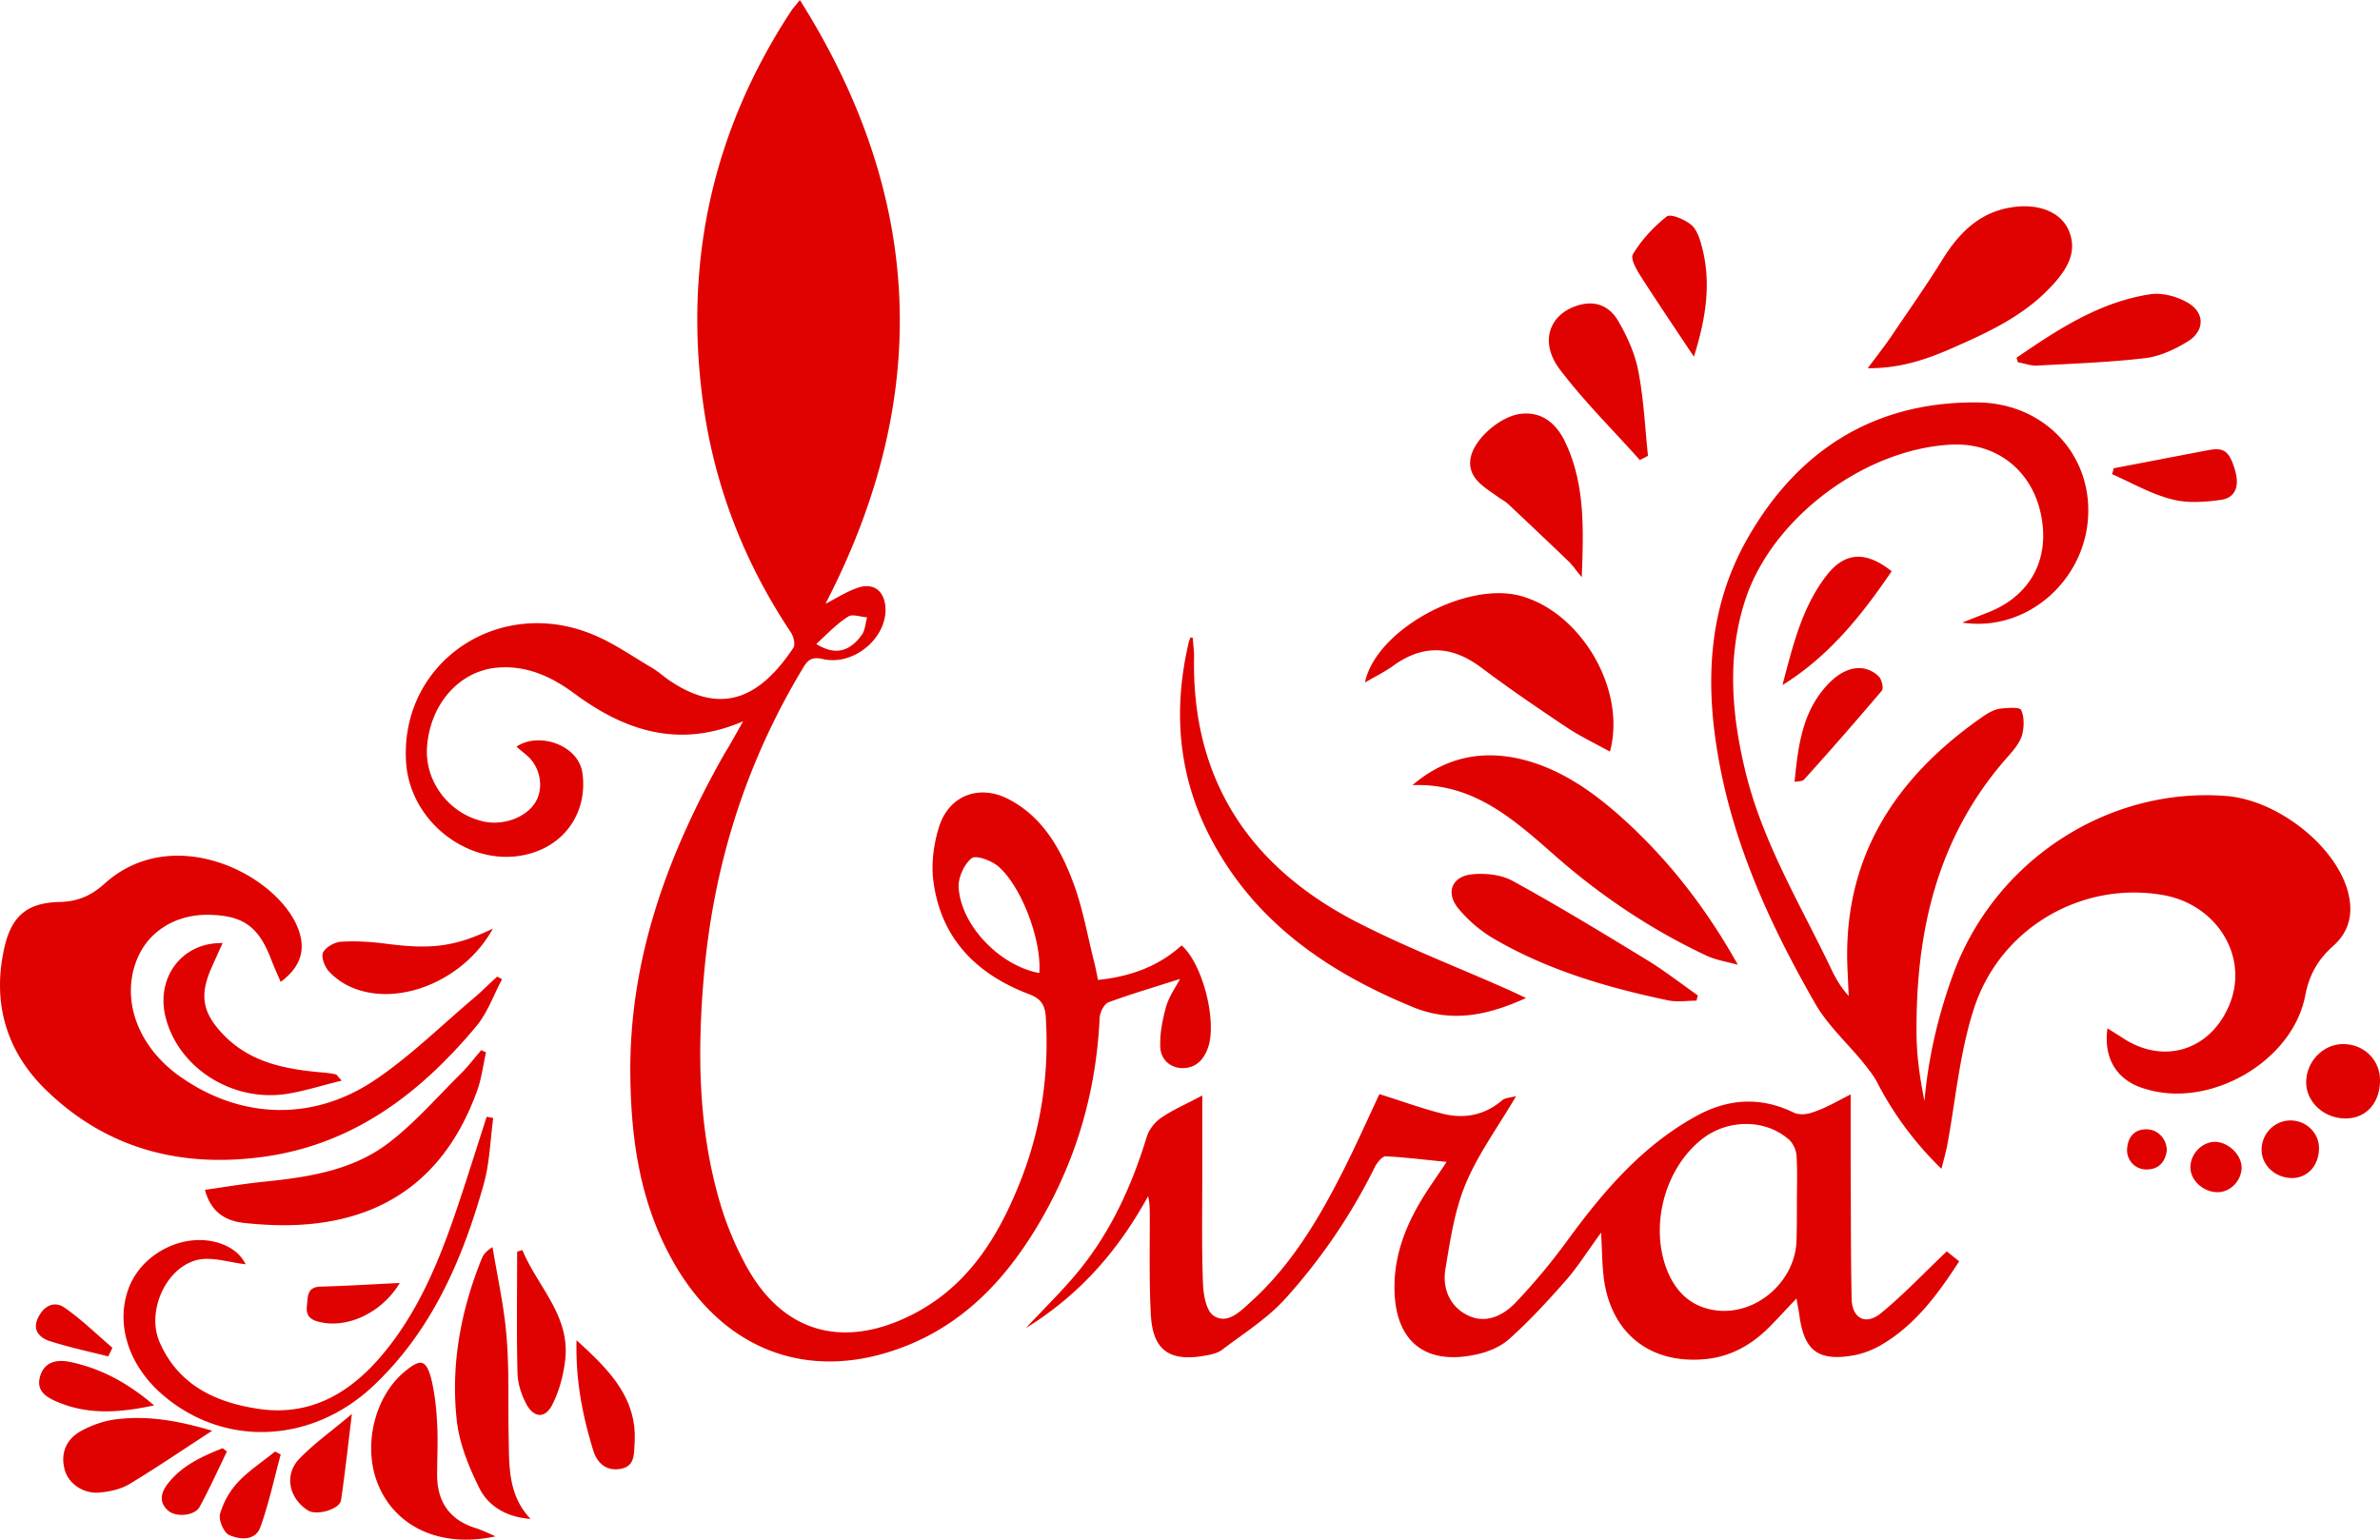
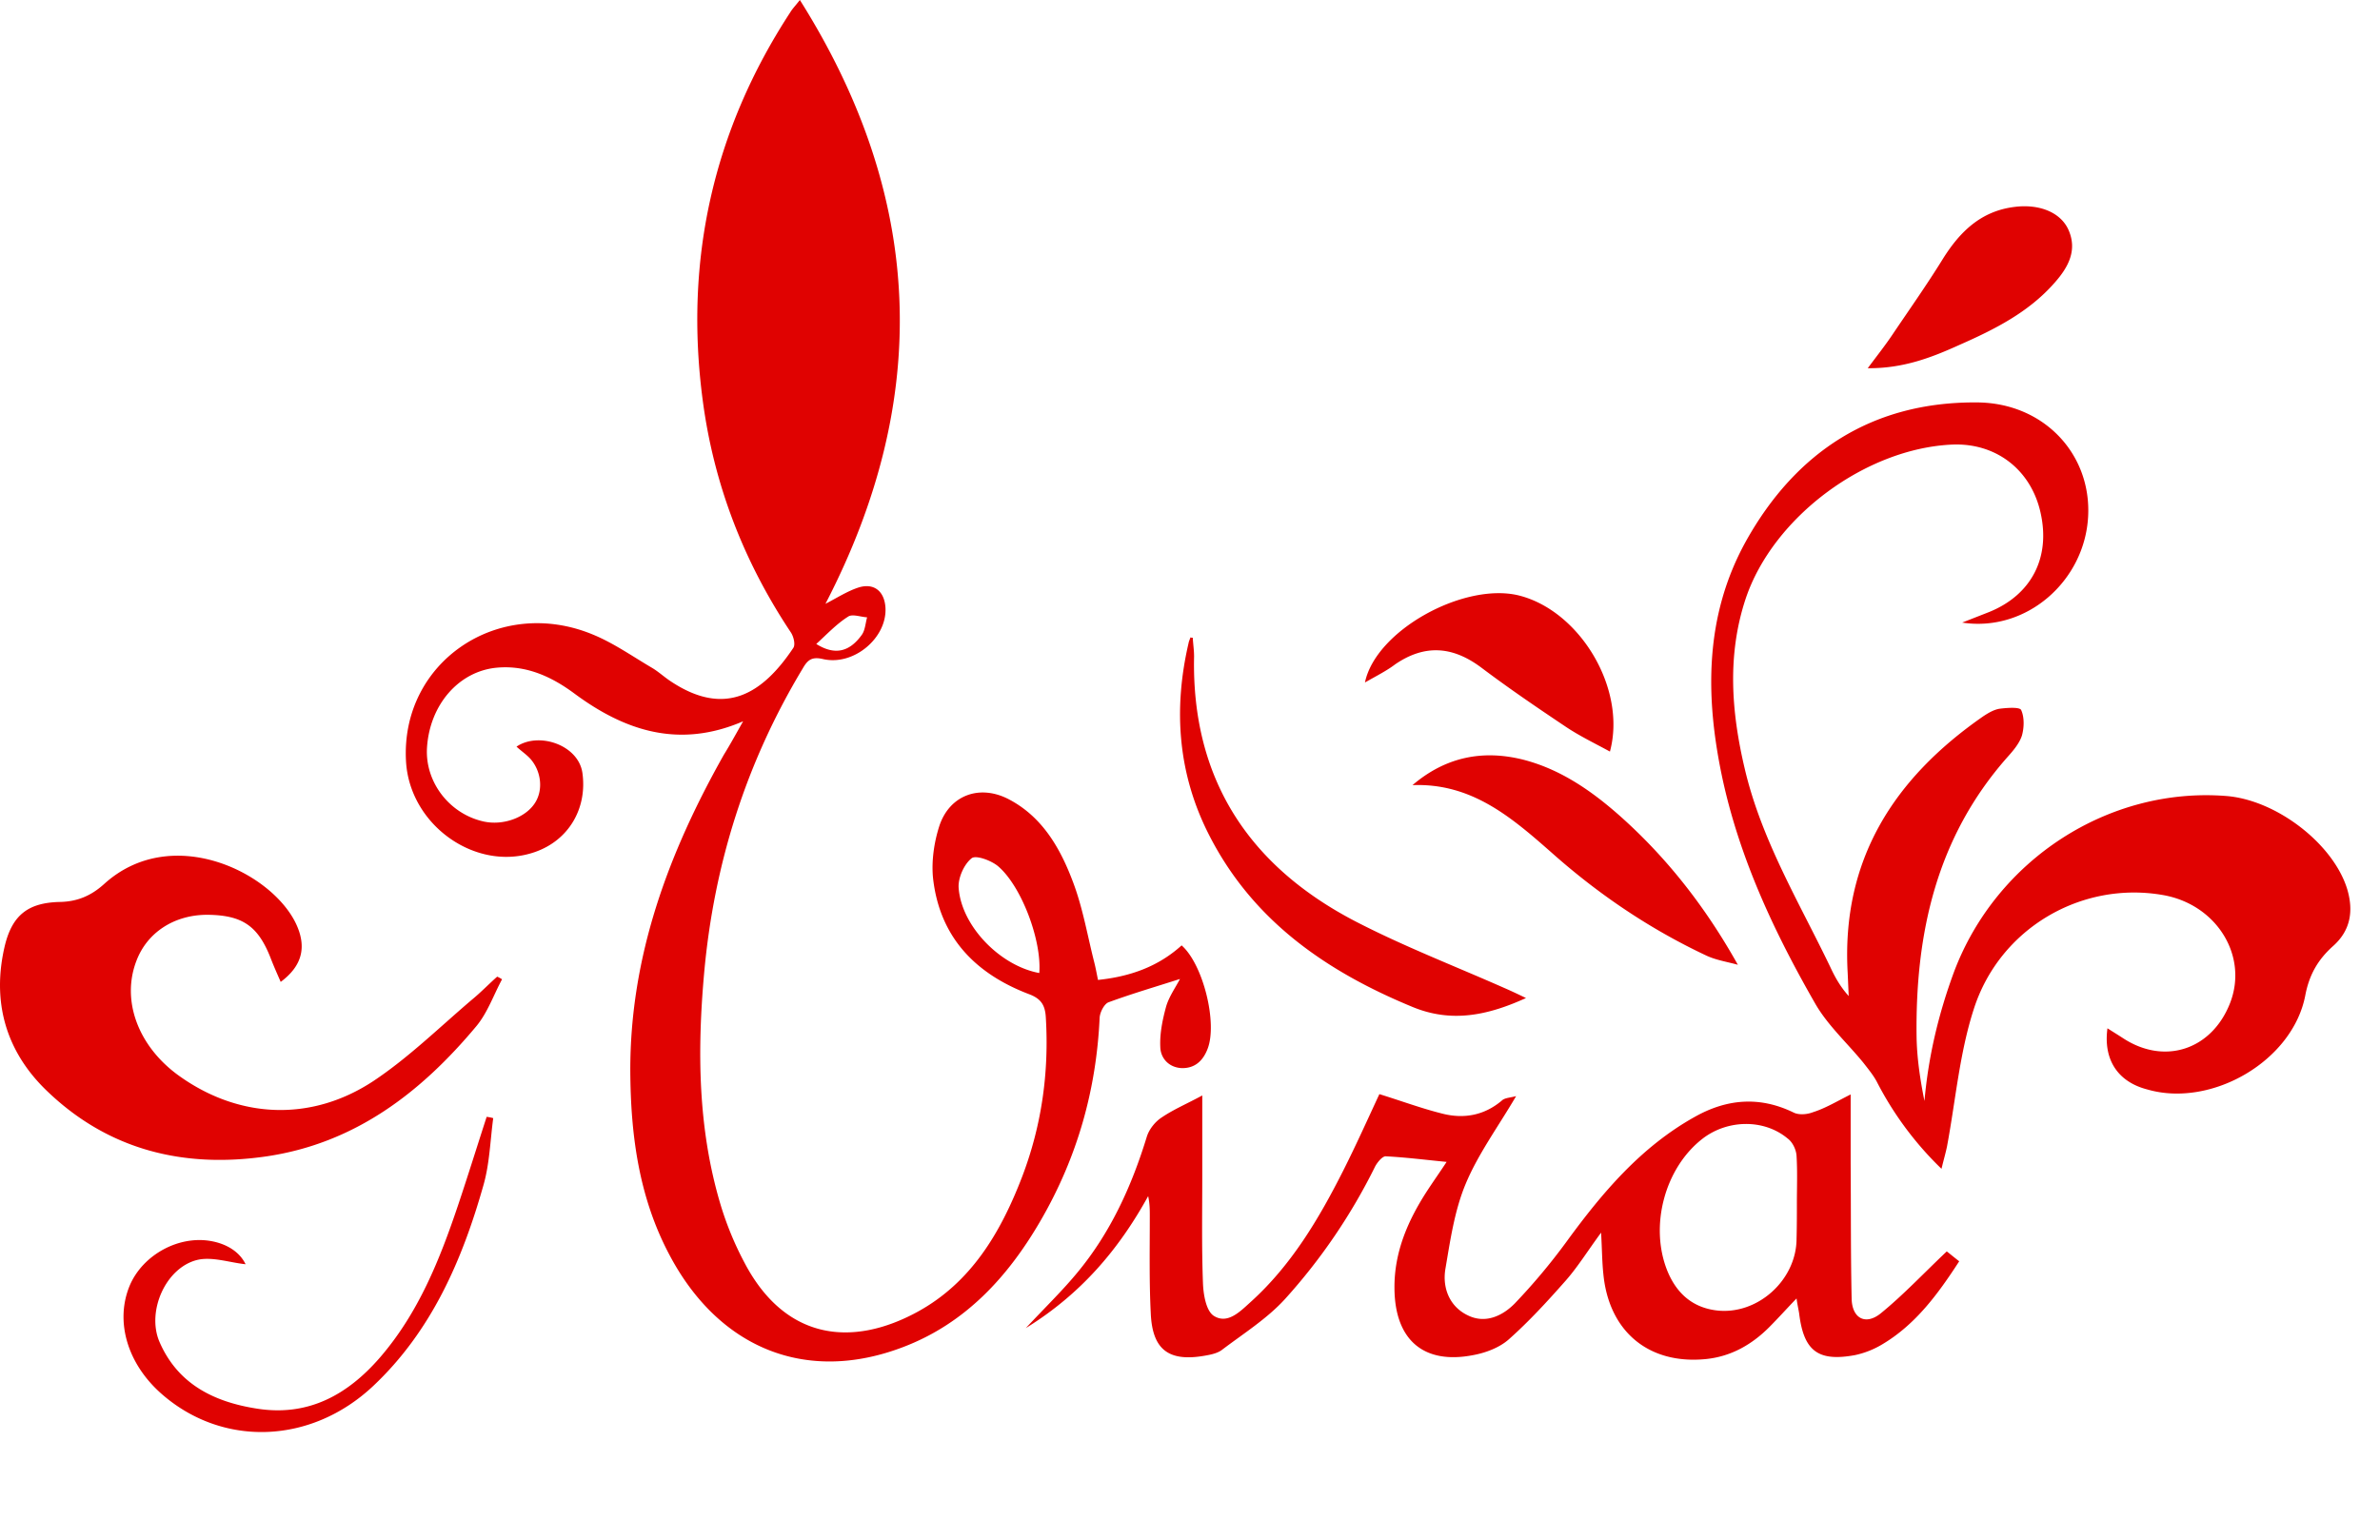
<svg xmlns="http://www.w3.org/2000/svg" viewBox="0 0 136 88" fill="none">
  <path d="M42.464 41.226c-3.617 1.56-6.709.583-9.632-1.58-1.294-.96-2.737-1.636-4.423-1.486-2.174.188-3.86 2.107-4.01 4.59-.113 1.974 1.311 3.798 3.279 4.212 1.106.226 2.38-.244 2.905-1.09.45-.715.356-1.75-.244-2.465-.225-.263-.543-.47-.824-.733 1.274-.865 3.541-.094 3.766 1.505.282 2.012-.768 3.836-2.698 4.513-3.355 1.185-7.197-1.523-7.384-5.21-.3-5.642 5.285-9.44 10.663-7.221 1.2.489 2.287 1.26 3.411 1.918.375.226.694.527 1.068.771 3.093 2.05 5.23.715 6.99-1.918.132-.188.02-.658-.15-.903-2.68-4.025-4.385-8.426-5.022-13.222-1.068-8.011.581-15.44 5.004-22.211.113-.188.262-.339.544-.696 7.121 11.303 7.552 22.757 1.461 34.512.656-.339 1.237-.715 1.856-.922.9-.3 1.518.188 1.574 1.147.094 1.712-1.8 3.33-3.56 2.934-.638-.15-.882.038-1.163.527-3.242 5.379-5.079 11.19-5.64 17.434-.394 4.42-.357 8.84.918 13.147a18.349 18.349 0 001.386 3.385c2.305 4.401 6.11 4.871 9.877 2.821 3.073-1.674 4.76-4.532 5.978-7.692 1.125-2.934 1.556-5.98 1.368-9.122-.037-.714-.262-1.09-.974-1.354-3.055-1.166-5.098-3.254-5.473-6.639-.093-.959.056-2.012.356-2.953.581-1.786 2.324-2.426 4.01-1.523 1.913 1.016 2.925 2.821 3.637 4.72.562 1.486.824 3.066 1.218 4.609.075.3.13.601.206.977 1.818-.188 3.43-.752 4.779-1.974 1.237 1.09 2.061 4.457 1.48 5.924-.262.677-.73 1.11-1.48 1.09-.731-.037-1.2-.563-1.218-1.203-.038-.77.13-1.58.337-2.332.169-.564.543-1.09.787-1.56-1.406.45-2.755.845-4.085 1.334-.244.094-.488.565-.506.884-.188 4.12-1.275 7.956-3.336 11.53-1.874 3.253-4.33 5.942-7.909 7.297-5.528 2.106-10.532.075-13.362-5.323-1.724-3.272-2.193-6.808-2.212-10.457-.018-6.564 2.174-12.45 5.342-18.074.374-.602.73-1.26 1.105-1.918zm16.923 14.388c.15-1.825-.993-4.928-2.342-6.094-.394-.339-1.275-.658-1.518-.47-.431.338-.769 1.09-.75 1.655.131 2.2 2.361 4.495 4.61 4.909zM46.644 36.806c1.049.658 1.892.47 2.605-.526.187-.264.206-.659.3-.997-.375-.02-.844-.207-1.088-.038-.655.414-1.199.997-1.817 1.561zm73.782 21.967c.356.226.6.376.862.546 2.38 1.58 5.098.695 6.147-1.994 1.05-2.708-.787-5.642-3.842-6.169-4.629-.809-9.333 1.88-10.813 6.545-.806 2.502-1.031 5.191-1.518 7.805-.075.376-.188.753-.319 1.298a18.917 18.917 0 01-3.71-5.003c-.207-.376-.488-.715-.75-1.053-.918-1.128-2.043-2.144-2.755-3.385-2.343-4.082-4.33-8.313-5.322-12.959-.975-4.626-.994-9.197 1.349-13.447 2.867-5.153 7.271-8.012 13.25-7.956 3.804.038 6.521 2.972 6.315 6.546-.206 3.667-3.523 6.6-7.196 6.037l1.537-.602c2.417-.978 3.523-3.103 2.942-5.68-.544-2.445-2.53-3.987-5.023-3.893-4.947.207-10.251 4.119-11.825 8.802-1.068 3.216-.825 6.47-.056 9.723.955 4.081 3.111 7.636 4.891 11.341.262.564.562 1.11 1.05 1.655l-.057-1.298c-.374-6.47 2.624-11.134 7.74-14.688.281-.188.6-.376.919-.433.431-.056 1.18-.113 1.255.075.188.414.169 1.016.038 1.467-.15.452-.506.866-.844 1.242-4.029 4.57-5.247 10.043-5.172 15.948.019 1.242.206 2.464.45 3.687.225-2.558.806-4.984 1.686-7.373 2.418-6.432 8.846-10.588 15.555-10.062 2.886.226 6.128 2.746 6.916 5.323.374 1.26.187 2.37-.806 3.253-.862.771-1.368 1.637-1.593 2.84-.731 3.743-5.36 6.414-9.015 5.36-1.686-.432-2.53-1.692-2.286-3.498zm-14.674 3.78v3.95c.019 2.577 0 5.135.056 7.711.019 1.129.787 1.561 1.668.847 1.293-1.054 2.455-2.295 3.767-3.536.131.094.394.32.712.564-1.218 1.88-2.492 3.61-4.385 4.74a5.09 5.09 0 01-1.556.62c-2.117.395-2.942-.226-3.204-2.37-.038-.244-.094-.47-.15-.865-.581.602-1.05 1.129-1.556 1.636-.993.997-2.174 1.674-3.598 1.825-3.28.338-5.566-1.561-5.885-4.853-.075-.696-.075-1.41-.13-2.37-.788 1.073-1.331 1.957-2.025 2.746-1.03 1.167-2.08 2.314-3.242 3.348-.525.47-1.312.771-2.024.903-2.849.564-4.498-.865-4.516-3.818-.02-2.088.787-3.912 1.892-5.605.357-.545.731-1.072 1.087-1.617-1.18-.113-2.342-.263-3.485-.32-.188 0-.469.339-.6.583a33.167 33.167 0 01-5.154 7.58c-1.03 1.128-2.38 1.975-3.617 2.915-.262.188-.637.263-.974.32-2.043.357-2.98-.339-3.074-2.408-.094-1.843-.056-3.705-.056-5.548 0-.376 0-.733-.094-1.166-1.668 3.028-3.823 5.586-6.99 7.542 1.124-1.204 2.118-2.163 2.98-3.216 1.874-2.276 3.073-4.909 3.935-7.73.131-.414.469-.846.844-1.09.693-.471 1.461-.79 2.323-1.261v4.57c0 2.031-.037 4.081.038 6.113.019.658.169 1.598.6 1.9.787.526 1.518-.227 2.099-.753 2.342-2.107 3.916-4.758 5.322-7.542.73-1.448 1.387-2.915 2.061-4.363 1.219.376 2.38.809 3.58 1.11 1.237.32 2.418.112 3.43-.753.168-.15.468-.15.805-.244-1.05 1.786-2.173 3.31-2.886 5.021-.637 1.524-.88 3.235-1.162 4.89-.168 1.09.263 2.125 1.275 2.614 1.012.508 2.005.038 2.717-.696a35.183 35.183 0 002.942-3.517c2.043-2.802 4.255-5.416 7.328-7.128 1.837-1.034 3.711-1.184 5.641-.244.3.15.768.113 1.106-.019.712-.226 1.33-.602 2.155-1.016zm-3.073 6.245c0-.903.037-1.825-.019-2.728-.019-.357-.225-.79-.506-.996-1.35-1.129-3.43-1.091-4.854 0-2.174 1.674-3.055 5.002-2.024 7.56.506 1.242 1.387 2.07 2.755 2.257 2.361.32 4.629-1.711 4.629-4.1.019-.677.019-1.335.019-1.993zM28.69 55.97c-.487.904-.825 1.9-1.462 2.672-3.167 3.799-6.934 6.695-11.975 7.447-4.723.696-9.033-.338-12.557-3.724C.335 60.11-.49 57.25.28 54.034c.43-1.75 1.35-2.445 3.148-2.483.993-.019 1.78-.357 2.511-1.015 3.861-3.517 9.633-.678 11.001 2.313.581 1.279.338 2.35-.9 3.272-.187-.432-.374-.846-.543-1.279-.73-1.918-1.63-2.538-3.654-2.557-1.874 0-3.43.997-4.048 2.633-.862 2.238.075 4.814 2.324 6.488 3.43 2.52 7.609 2.765 11.225.376 2.006-1.335 3.767-3.065 5.623-4.645.506-.414.955-.884 1.443-1.316.093.037.187.093.28.15zm52.024-11.096c1.874-1.598 3.973-2.03 6.278-1.467 2.174.546 3.974 1.806 5.604 3.254 2.699 2.408 4.891 5.229 6.71 8.482-.6-.169-1.238-.263-1.8-.526-3.242-1.524-6.184-3.517-8.846-5.887-2.286-2.012-4.572-3.987-7.946-3.855zm-12.556-8.425c.019.357.075.715.075 1.072-.15 6.996 3.13 11.961 9.183 15.121 2.755 1.43 5.678 2.558 8.527 3.818.394.17.787.357 1.256.583-2.193.997-4.254 1.43-6.485.508-4.928-2.032-9.126-4.928-11.619-9.818-1.78-3.48-2.061-7.165-1.18-10.964.018-.113.074-.226.112-.339a.318.318 0 00.131.019zm9.839 2.558c.618-2.972 5.622-5.718 8.752-4.984 3.504.846 6.222 5.322 5.247 8.933-.862-.47-1.724-.884-2.511-1.41-1.63-1.091-3.261-2.2-4.835-3.386-1.63-1.222-3.224-1.354-4.929-.188-.469.358-1.03.64-1.724 1.035zm28.73-17.961c.562-.753.993-1.298 1.386-1.881.975-1.448 1.987-2.878 2.905-4.364.975-1.56 2.174-2.727 4.067-2.971 1.406-.188 2.624.282 3.092 1.26.562 1.204 0 2.2-.768 3.066-1.481 1.692-3.43 2.67-5.435 3.554-1.574.715-3.205 1.354-5.247 1.335zM14.035 72.258c-.919-.094-1.912-.451-2.774-.244-1.8.451-2.886 2.934-2.155 4.664 1.05 2.445 3.148 3.46 5.603 3.837 2.905.451 5.154-.79 7.01-2.934 2.192-2.54 3.41-5.586 4.46-8.708.562-1.674 1.087-3.367 1.63-5.04.131.018.244.037.375.075-.169 1.26-.206 2.576-.544 3.78-1.218 4.326-2.98 8.388-6.315 11.529-3.561 3.348-8.602 3.498-12.07.47-1.986-1.73-2.698-4.175-1.836-6.225.75-1.75 2.811-2.878 4.685-2.52.881.169 1.593.62 1.93 1.316z" fill="#E00201" />
-   <path d="M27.772 60.146c-.17.771-.263 1.561-.544 2.295-1.612 4.382-4.666 7.015-9.37 7.504-1.256.132-2.55.094-3.823-.038-1.012-.094-1.95-.508-2.324-1.9 1.162-.169 2.286-.357 3.41-.47 2.568-.263 5.135-.658 7.216-2.313 1.462-1.147 2.698-2.577 4.029-3.893.412-.414.75-.865 1.143-1.317.075.057.169.094.263.132zm69.172-2.953c-.544 0-1.106.094-1.63-.018-3.486-.734-6.897-1.73-10.008-3.555a7.714 7.714 0 01-1.968-1.693c-.75-.902-.375-1.843.787-1.956.768-.075 1.687.02 2.343.395 2.567 1.41 5.078 2.934 7.57 4.458 1.032.62 1.987 1.373 2.98 2.068-.018.094-.055.207-.074.301zM30.32 86.815c-1.312-.094-2.38-.677-2.923-1.749-.6-1.204-1.143-2.539-1.293-3.856-.357-3.197.224-6.3 1.424-9.272.094-.225.244-.432.618-.658.281 1.73.675 3.442.806 5.191.15 1.843.075 3.686.113 5.53.037 1.692-.075 3.422 1.255 4.814zm60.065-53.827c-.375-.451-.544-.714-.769-.921a543.316 543.316 0 00-3.43-3.254c-.187-.17-.412-.282-.618-.433-.73-.526-1.63-1.015-1.555-2.03.075-1.148 1.649-2.521 2.83-2.69 1.068-.15 1.949.338 2.548 1.504 1.181 2.408 1.106 4.965.994 7.824zm-62.07 54.824c-3.205.696-5.81-.583-6.765-3.103-.806-2.144-.132-4.871 1.536-6.282.956-.809 1.275-.734 1.575.451.187.81.28 1.655.318 2.502.056.959 0 1.937 0 2.915 0 1.523.694 2.558 2.155 3.028.413.132.806.32 1.181.489zm65.387-61.519c-1.537-1.73-3.205-3.367-4.592-5.21-1.106-1.486-.618-2.99.844-3.554 1.012-.395 1.93-.17 2.51.808.526.903.975 1.9 1.163 2.915.3 1.58.375 3.198.543 4.796-.15.094-.318.17-.468.245zM12.723 53.902c-.244.527-.469 1.035-.694 1.542-.637 1.524-.412 2.483.712 3.668 1.537 1.617 3.542 1.993 5.623 2.181.28.02.562.057.824.113.038 0 .075.075.338.358-1.162.282-2.193.62-3.224.77-3.073.433-6.072-1.504-6.822-4.325-.618-2.295.9-4.363 3.243-4.307zm102.512-33.458c2.361-1.618 4.76-3.198 7.665-3.63.675-.094 1.499.131 2.118.489.974.564.974 1.598.018 2.2-.731.452-1.574.847-2.399.96-2.061.244-4.16.32-6.24.432-.356.019-.731-.132-1.087-.188-.038-.113-.056-.188-.075-.263zM12.123 81.775c-1.65 1.072-3.167 2.106-4.723 3.046-.506.301-1.18.452-1.78.49-.918.056-1.743-.565-1.93-1.336-.244-.94.112-1.711.9-2.163.636-.357 1.386-.62 2.098-.696 1.818-.225 3.598.113 5.435.659zm84.671-61.388c-.975-1.467-1.968-2.934-2.924-4.42-.28-.432-.73-1.147-.562-1.429.487-.827 1.18-1.56 1.93-2.163.225-.169.975.15 1.35.433.318.226.506.715.618 1.128.619 2.144.281 4.25-.412 6.451zM28.165 53.075c-1.65 2.99-5.416 4.513-8.096 3.347a3.84 3.84 0 01-1.274-.902c-.244-.264-.45-.81-.338-1.073.15-.3.656-.601 1.012-.62.862-.056 1.743 0 2.605.113 2.586.338 3.936.169 6.091-.865zm79.93-20.425c-1.725 2.539-3.599 4.87-6.241 6.507.581-2.182 1.087-4.382 2.474-6.206 1.049-1.392 2.249-1.505 3.767-.301zm-78.243 38.8c.843 2.05 2.698 3.704 2.455 6.187-.094.903-.338 1.843-.75 2.652-.412.809-1.05.752-1.48-.038-.282-.526-.488-1.166-.506-1.768-.057-2.313-.02-4.626-.02-6.94.113-.037.207-.075.3-.094zm72.695-26.764c.206-2.106.45-4.1 1.987-5.66.937-.941 2.005-1.129 2.811-.377.187.17.3.696.187.828a222.488 222.488 0 01-4.423 5.059c-.093.132-.337.113-.562.15zM32.944 76.603c1.893 1.711 3.486 3.329 3.317 5.886-.037.583.038 1.336-.825 1.467-.805.132-1.311-.338-1.536-1.053-.6-1.956-1.012-3.95-.956-6.3zm87.838-49.84c1.799-.339 3.617-.696 5.416-1.035.881-.169 1.2.057 1.518 1.148.263.902.038 1.56-.787 1.692-.937.132-1.949.207-2.849-.037-1.18-.301-2.267-.94-3.392-1.43.038-.131.075-.225.094-.338zM136 61.782c-.019 1.28-.806 2.144-1.968 2.144-1.218 0-2.23-.921-2.249-2.03-.019-1.223.993-2.258 2.174-2.22 1.181.038 2.061.94 2.043 2.106zM8.806 80.326c-2.024.433-3.823.546-5.585-.225-.58-.245-1.162-.62-.937-1.41.225-.81.88-.998 1.63-.866 1.8.357 3.355 1.185 4.892 2.501zm11.301.49c-.225 1.861-.394 3.404-.619 4.927-.075.527-1.405.903-1.893.583-1.068-.677-1.368-1.993-.524-2.915.862-.903 1.911-1.636 3.035-2.596zm-4.067 2.313c-.375 1.391-.675 2.802-1.162 4.156-.3.809-1.18.715-1.78.452-.3-.132-.619-.847-.525-1.204a4.524 4.524 0 011.03-1.824c.619-.659 1.406-1.166 2.118-1.75.094.057.206.113.319.17zm6.803-9.799c-1.012 1.693-2.961 2.596-4.536 2.238-.524-.113-.843-.32-.768-.94.056-.546 0-1.072.787-1.091 1.443-.038 2.924-.132 4.517-.207zm108.097-6c-.937-.018-1.706-.733-1.706-1.617 0-.921.75-1.674 1.649-1.674.9 0 1.631.715 1.631 1.58 0 1.016-.675 1.73-1.574 1.712zM12.966 82.96c-.506 1.053-.993 2.125-1.555 3.16-.281.526-1.368.62-1.818.206-.525-.47-.394-1.015-.019-1.504.806-1.054 1.968-1.58 3.149-2.05.075.056.168.131.243.188zm-6.784-5.436c-1.124-.282-2.268-.526-3.373-.884-.544-.188-.975-.62-.637-1.316.318-.677.918-.997 1.518-.583.974.677 1.836 1.523 2.736 2.294-.075.15-.15.32-.244.49zm121.909-10.795c0 .733-.618 1.392-1.331 1.41-.824.02-1.574-.64-1.592-1.391-.019-.772.637-1.467 1.386-1.486.769 0 1.537.733 1.537 1.467zm-4.273-.959c-.094.601-.412 1.053-1.124 1.072a1.099 1.099 0 01-1.143-1.204c.056-.677.431-1.11 1.143-1.091.637.019 1.124.564 1.124 1.222z" fill="#E00201" />
</svg>